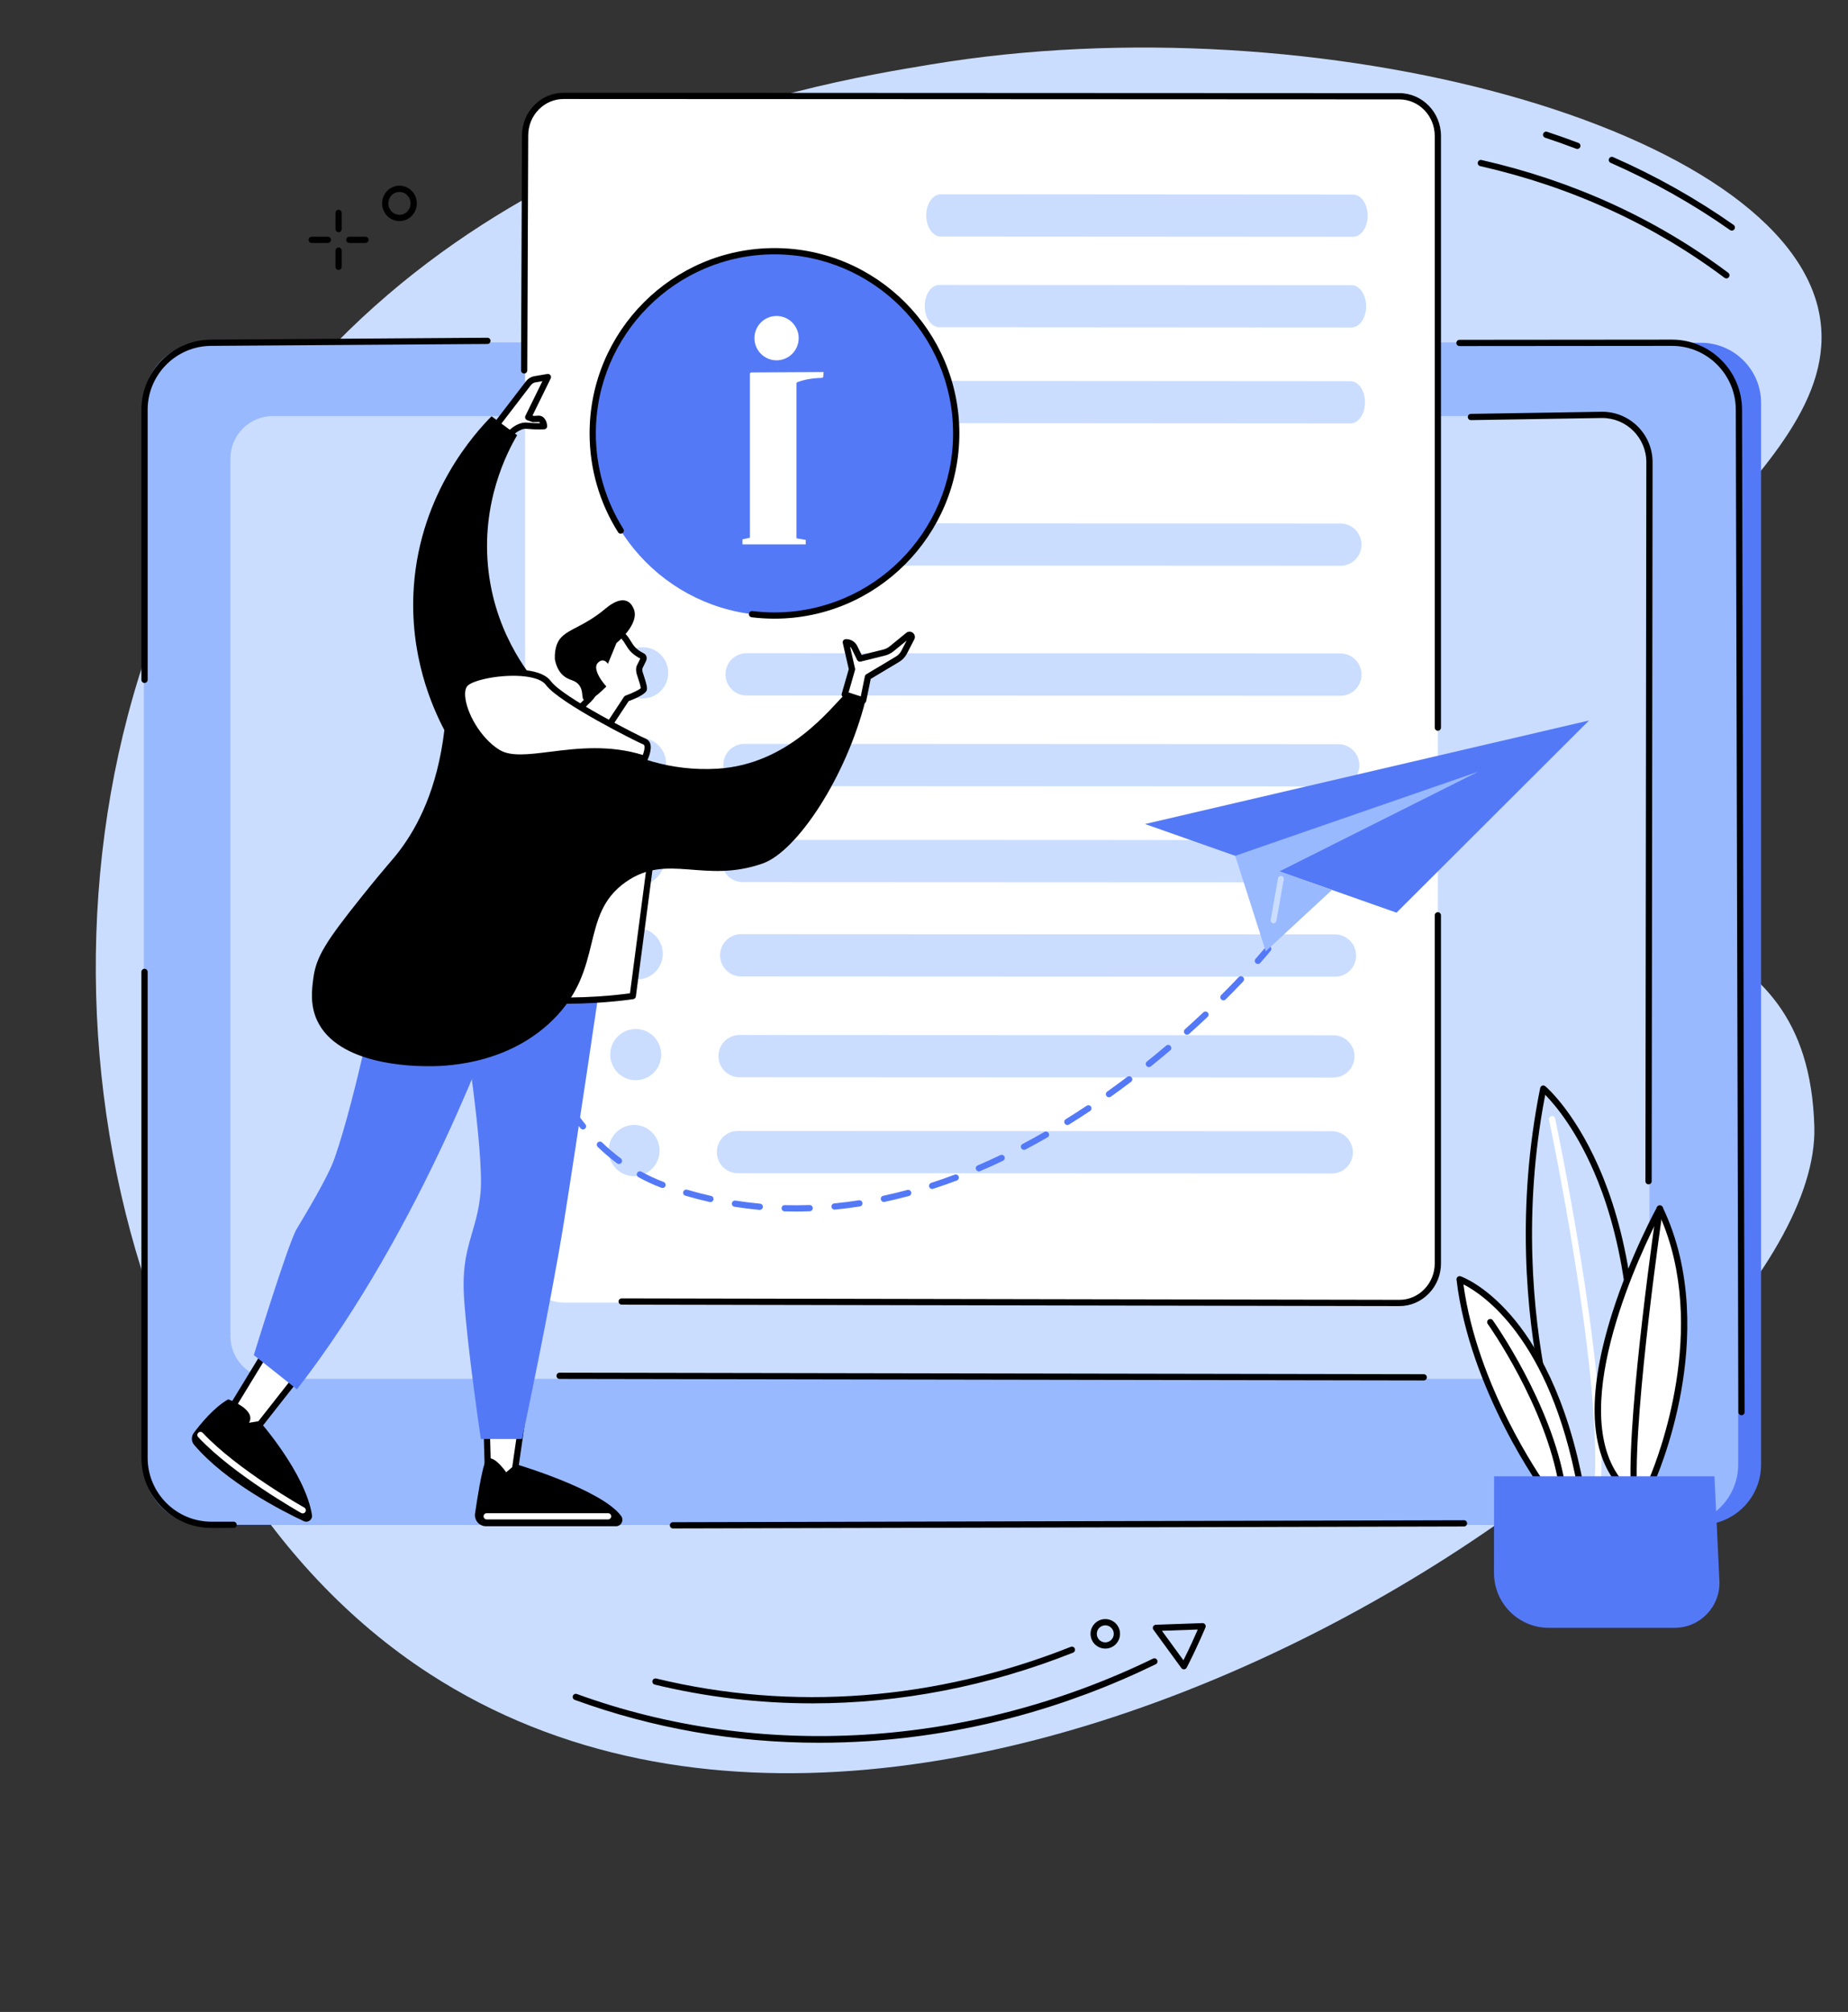
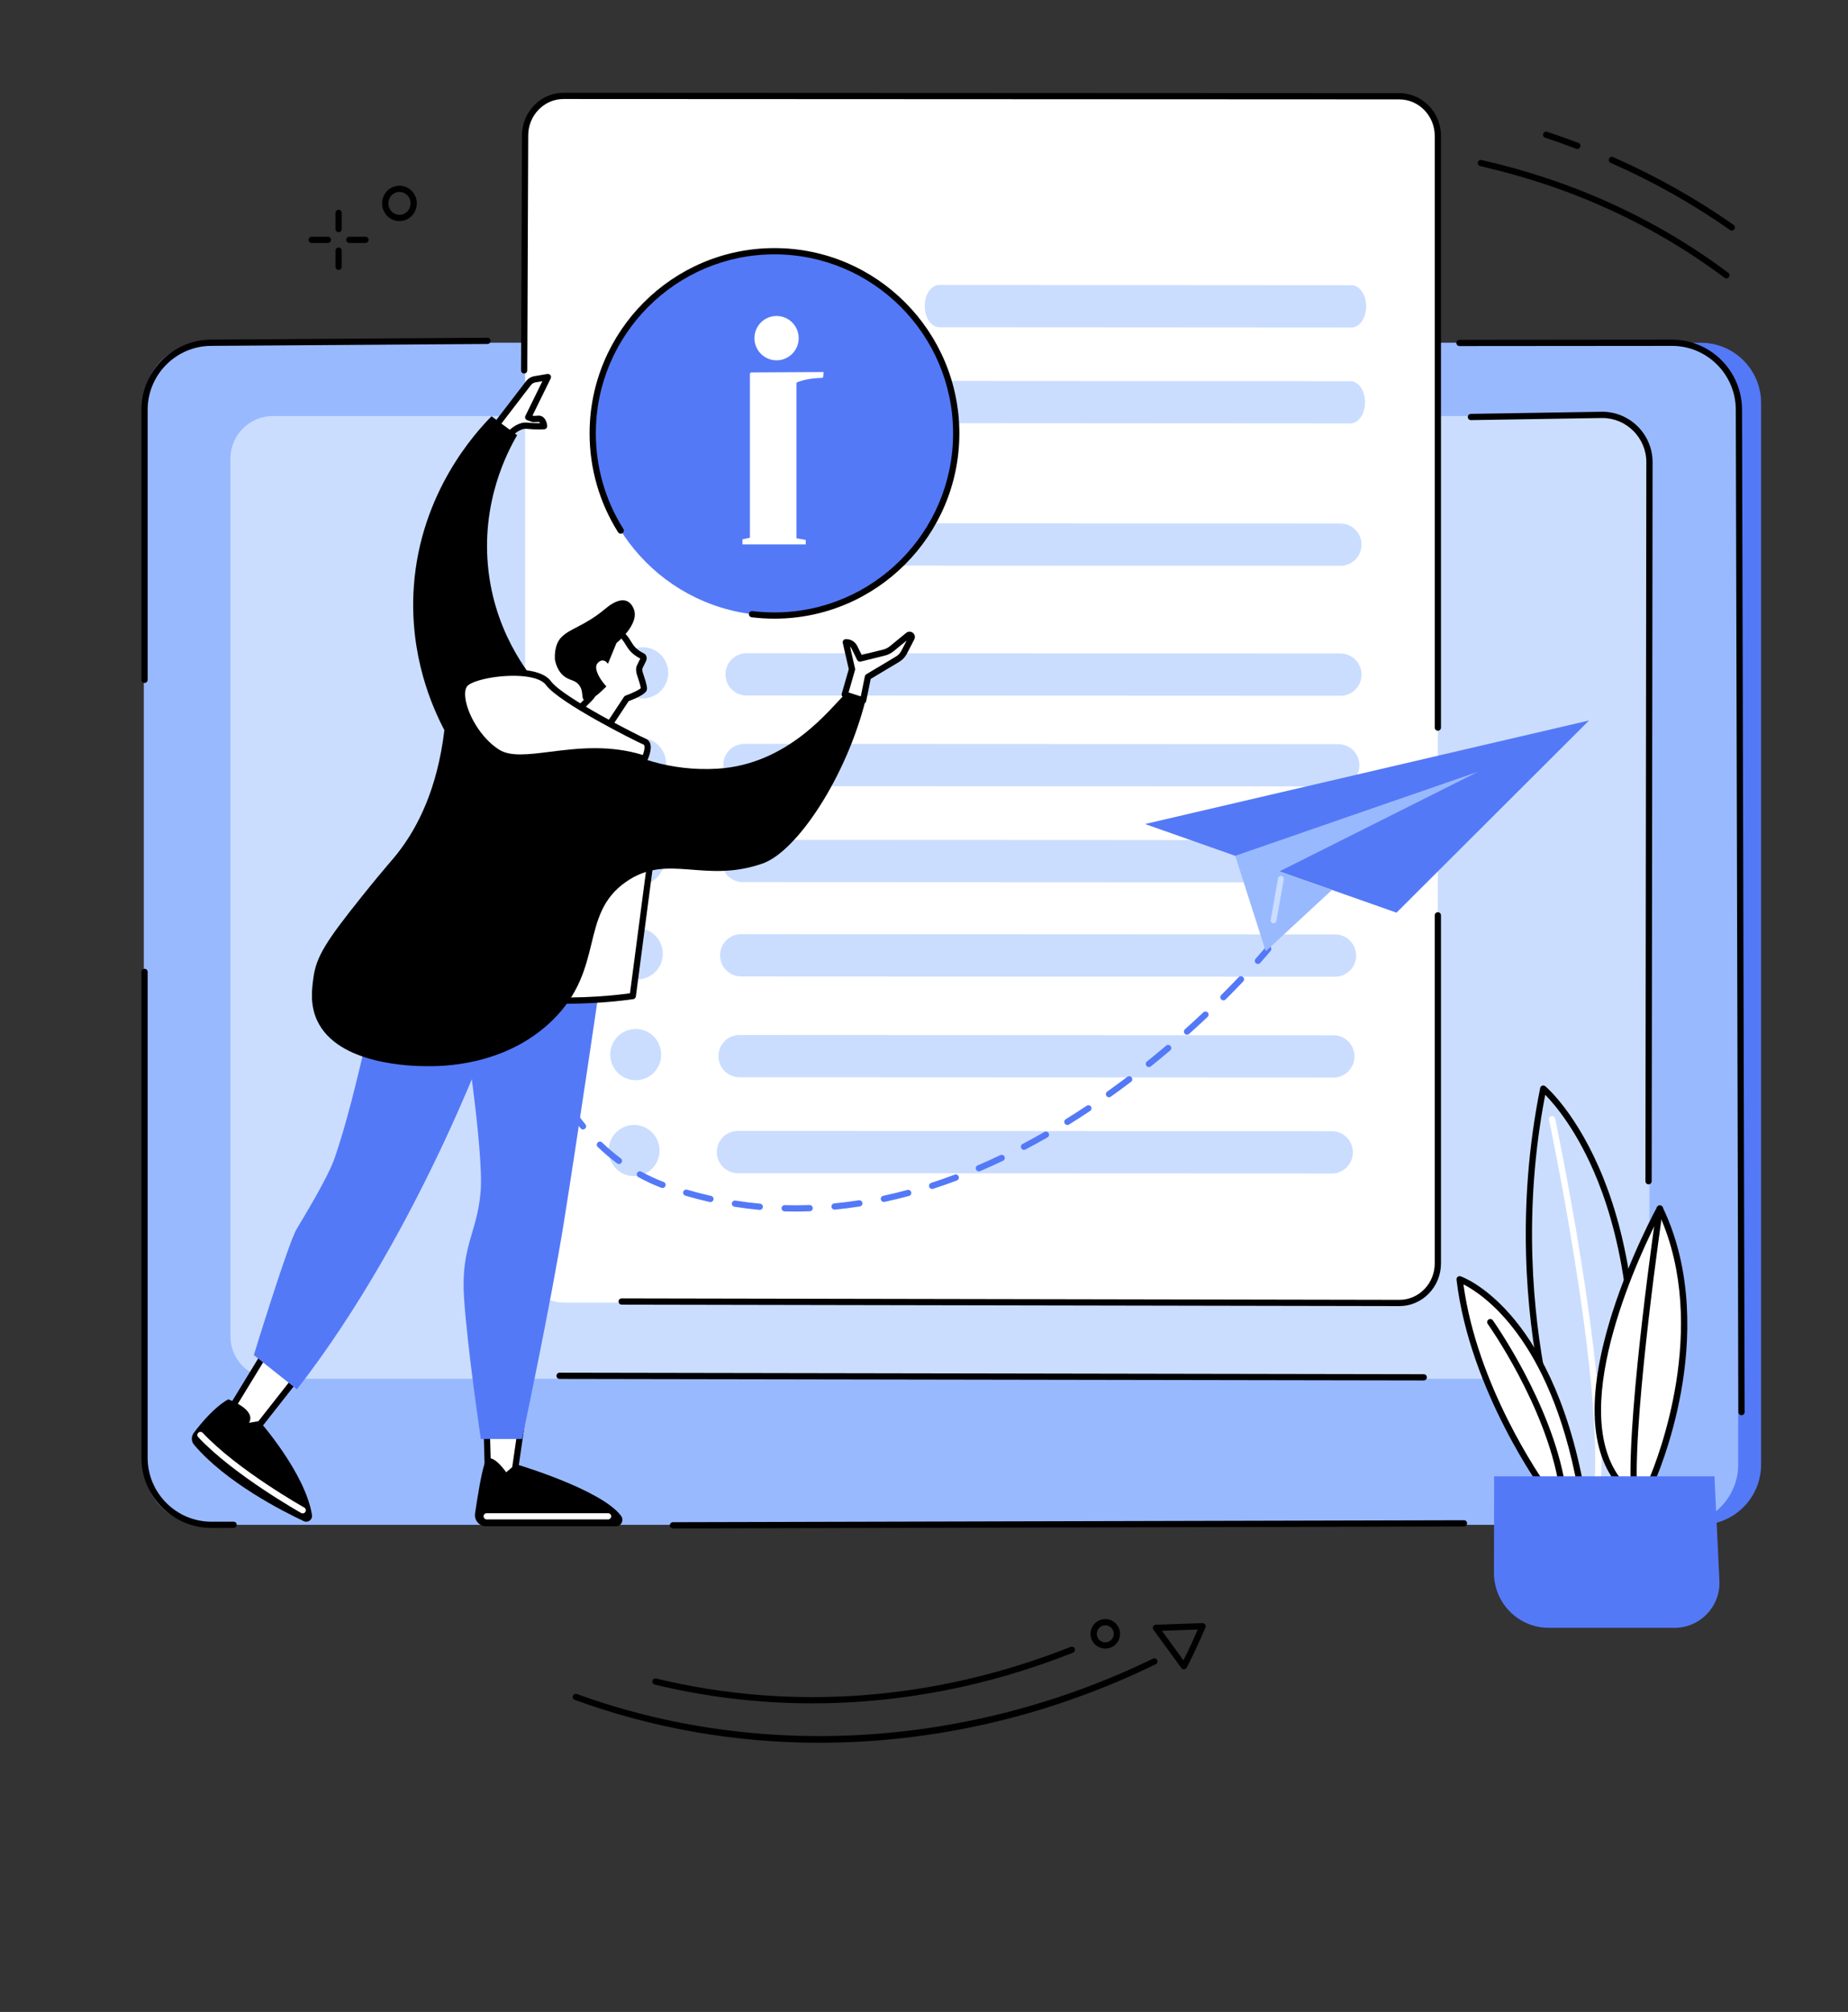
<svg xmlns="http://www.w3.org/2000/svg" height="2135.0" preserveAspectRatio="xMidYMid meet" version="1.0" viewBox="232.5 283.6 1960.9 2135.0" width="1960.9" zoomAndPan="magnify">
  <rect x="232.5" y="283.6" width="1960.9" height="2135.0" fill="#333333" stroke="none" />
  <g>
    <g id="change1_1">
-       <path d="M 1220.195 352.004 C 1097.047 372.523 646.273 443.039 435.688 862.793 C 232.453 1267.883 343.168 1836.102 688.188 2059.723 C 1241.914 2418.609 2165.824 1770.613 2157.691 1479.422 C 2151.098 1243.336 1930.137 1298.855 1906.477 1151.387 C 1869.059 918.242 2193.316 792.332 2163.375 618.91 C 2128.84 418.781 1630.641 283.609 1220.195 352.004" fill="#caddff" />
-     </g>
+       </g>
    <g id="change2_1">
      <path d="M 2037.219 1901.66 L 473.348 1901.66 C 438.027 1901.66 409.395 1873.02 409.395 1837.699 L 409.395 711.273 C 409.395 675.953 438.027 647.309 473.348 647.309 L 2037.219 647.309 C 2072.539 647.309 2101.184 675.953 2101.184 711.273 L 2101.184 1837.699 C 2101.184 1873.02 2072.539 1901.66 2037.219 1901.66" fill="#5479f7" />
    </g>
    <g id="change3_1">
      <path d="M 2012.93 1901.648 L 449.051 1901.648 C 413.73 1901.648 385.098 1873.02 385.098 1837.699 L 385.098 711.27 C 385.098 675.949 413.73 647.32 449.051 647.32 L 2012.93 647.32 C 2048.25 647.32 2076.879 675.949 2076.879 711.27 L 2076.879 1837.699 C 2076.879 1873.02 2048.25 1901.648 2012.93 1901.648" fill="#99b9ff" />
    </g>
    <g id="change1_2">
      <path d="M 1937.566 1746.668 L 522.145 1746.668 C 497.203 1746.668 476.98 1726.449 476.98 1701.508 L 476.98 770.242 C 476.98 745.293 497.203 725.078 522.145 725.078 L 1937.566 725.078 C 1962.516 725.078 1982.73 745.293 1982.73 770.242 L 1982.73 1701.508 C 1982.73 1726.449 1962.516 1746.668 1937.566 1746.668" fill="#caddff" />
    </g>
    <g id="change4_1">
      <path d="M 385.859 1008.328 C 384.027 1008.328 382.543 1006.836 382.543 1005 L 382.543 718.434 C 382.543 677.395 415.867 643.996 456.824 643.996 L 749.676 641.98 C 749.684 641.98 749.691 641.98 749.699 641.98 C 751.52 641.98 753 643.449 753.012 645.273 C 753.027 647.098 751.551 648.59 749.723 648.602 L 456.848 650.621 C 419.523 650.621 389.172 681.043 389.172 718.434 L 389.172 1005 C 389.172 1006.836 387.688 1008.328 385.859 1008.328" fill="inherit" />
    </g>
    <g id="change4_2">
      <path d="M 456.828 1904.969 C 415.867 1904.969 382.543 1871.57 382.543 1830.531 L 382.543 1314.93 C 382.543 1313.102 384.027 1311.621 385.855 1311.621 C 387.688 1311.621 389.172 1313.102 389.172 1314.93 L 389.172 1830.531 C 389.172 1867.922 419.52 1898.34 456.82 1898.34 L 480.352 1898.309 C 480.355 1898.309 480.355 1898.309 480.355 1898.309 C 482.188 1898.309 483.668 1899.789 483.672 1901.621 C 483.672 1903.449 482.191 1904.941 480.359 1904.941 L 456.828 1904.969" fill="inherit" />
    </g>
    <g id="change4_3">
      <path d="M 946.578 1905.5 C 944.754 1905.5 943.27 1904.02 943.266 1902.188 C 943.262 1900.359 944.742 1898.871 946.57 1898.871 L 1785.926 1896.789 L 1785.938 1896.789 C 1787.746 1896.789 1789.238 1898.27 1789.238 1900.098 C 1789.25 1901.93 1787.77 1903.418 1785.938 1903.418 L 946.586 1905.5 C 946.586 1905.5 946.582 1905.5 946.578 1905.5" fill="inherit" />
    </g>
    <g id="change4_4">
      <path d="M 2080.414 1785.359 C 2078.586 1785.359 2077.105 1783.879 2077.094 1782.051 L 2074.332 718.453 C 2074.332 681.059 2043.984 650.637 2006.668 650.637 L 1781.152 650.828 C 1779.312 650.828 1777.828 649.344 1777.828 647.516 C 1777.828 645.688 1779.312 644.203 1781.141 644.203 L 2006.668 644 C 2047.625 644 2080.953 677.402 2080.953 718.453 L 2083.727 1782.043 C 2083.727 1783.871 2082.242 1785.352 2080.414 1785.359" fill="inherit" />
    </g>
    <g id="change4_5">
      <path d="M 1629.723 727.156 L 1154.406 727.156 C 1152.586 727.156 1151.09 725.672 1151.09 723.848 C 1151.09 722.016 1152.586 720.527 1154.406 720.527 L 1629.723 720.527 C 1631.547 720.527 1633.031 722.016 1633.031 723.848 C 1633.031 725.672 1631.547 727.156 1629.723 727.156" fill="inherit" />
    </g>
    <g id="change4_6">
      <path d="M 1743.234 1748.457 L 1743.223 1748.457 L 826.273 1746.859 C 824.445 1746.859 822.965 1745.367 822.965 1743.539 C 822.969 1741.707 824.453 1740.227 826.281 1740.227 C 826.281 1740.227 826.285 1740.227 826.285 1740.227 L 1743.234 1741.828 C 1745.066 1741.836 1746.547 1743.316 1746.547 1745.148 C 1746.547 1746.977 1745.066 1748.457 1743.234 1748.457" fill="inherit" />
    </g>
    <g id="change4_7">
      <path d="M 1981.766 1540.371 C 1979.938 1540.371 1978.449 1538.891 1978.449 1537.051 L 1979.414 774.07 C 1979.414 748.203 1958.418 727.16 1932.613 727.16 L 1793.348 729.414 C 1791.445 729.461 1790.008 727.988 1789.984 726.148 C 1789.945 724.32 1791.41 722.809 1793.238 722.785 L 1932.562 720.531 C 1962.074 720.531 1986.039 744.547 1986.039 774.07 L 1985.078 1537.059 C 1985.078 1538.891 1983.594 1540.371 1981.766 1540.371" fill="inherit" />
    </g>
    <g id="change5_1">
      <path d="M 1717.316 1666.238 L 830.566 1665.84 C 807.992 1665.828 789.688 1647.039 789.688 1623.859 L 789.688 429.504 C 789.688 406.332 807.992 387.551 830.566 387.566 L 1717.316 387.969 C 1739.906 387.969 1758.203 406.773 1758.203 429.945 L 1758.203 1624.301 C 1758.203 1647.469 1739.906 1666.25 1717.316 1666.238" fill="#fff" />
    </g>
    <g id="change1_3">
      <path d="M 1666.617 631.105 L 1229.203 630.836 C 1220.645 630.824 1213.715 620.773 1213.715 608.383 C 1213.715 595.996 1220.645 585.957 1229.203 585.957 L 1666.617 586.238 C 1675.164 586.25 1682.105 596.289 1682.105 608.691 C 1682.105 621.078 1675.164 631.117 1666.617 631.105" fill="#caddff" />
    </g>
    <g id="change1_4">
-       <path d="M 1668.207 534.902 L 1230.805 534.633 C 1222.254 534.621 1215.312 524.582 1215.312 512.188 C 1215.312 499.793 1222.254 489.754 1230.805 489.754 L 1668.207 490.039 C 1676.766 490.039 1683.699 500.09 1683.699 512.484 C 1683.699 524.879 1676.766 534.918 1668.207 534.902" fill="#caddff" />
-     </g>
+       </g>
    <g id="change1_5">
      <path d="M 1665.418 732.934 L 1228.004 732.652 C 1219.457 732.652 1212.52 722.605 1212.52 710.219 C 1212.52 697.82 1219.457 687.781 1228.004 687.793 L 1665.418 688.07 C 1673.965 688.07 1680.914 698.121 1680.914 710.508 C 1680.914 722.902 1673.965 732.941 1665.418 732.934" fill="#caddff" />
    </g>
    <g id="change1_6">
      <path d="M 1652.57 1118.113 L 1022.309 1117.836 C 1009.98 1117.824 999.988 1107.777 999.988 1095.395 C 999.988 1083 1009.98 1072.961 1022.309 1072.973 L 1652.57 1073.238 C 1664.902 1073.25 1674.891 1083.301 1674.891 1095.691 C 1674.891 1108.086 1664.902 1118.125 1652.57 1118.113" fill="#caddff" />
    </g>
    <g id="change1_7">
      <path d="M 939.242 1093.801 C 939.242 1108.809 927.137 1120.969 912.203 1120.961 C 897.27 1120.961 885.164 1108.781 885.164 1093.77 C 885.164 1078.762 897.27 1066.602 912.203 1066.602 C 927.137 1066.609 939.242 1078.789 939.242 1093.801" fill="#caddff" />
    </g>
    <g id="change1_8">
      <path d="M 1654.871 1021.914 L 1024.609 1021.637 C 1012.289 1021.637 1002.289 1011.582 1002.289 999.195 C 1002.289 986.797 1012.289 976.762 1024.609 976.762 L 1654.871 977.039 C 1667.199 977.051 1677.188 987.094 1677.188 999.48 C 1677.188 1011.883 1667.199 1021.922 1654.871 1021.914" fill="#caddff" />
    </g>
    <g id="change1_9">
      <path d="M 1654.871 884.004 L 1024.609 883.727 C 1012.289 883.715 1002.289 873.672 1002.289 861.285 C 1002.289 848.887 1012.289 838.852 1024.609 838.852 L 1654.871 839.129 C 1667.199 839.141 1677.188 849.184 1677.188 861.57 C 1677.188 873.973 1667.199 884.012 1654.871 884.004" fill="#caddff" />
    </g>
    <g id="change1_10">
      <path d="M 941.551 997.59 C 941.551 1012.609 929.441 1024.77 914.512 1024.762 C 899.574 1024.762 887.473 1012.578 887.473 997.57 C 887.473 982.559 899.574 970.391 914.512 970.398 C 929.441 970.41 941.551 982.578 941.551 997.59" fill="#caddff" />
    </g>
    <g id="change1_11">
      <path d="M 1650.848 1219.949 L 1020.586 1219.66 C 1008.266 1219.652 998.266 1209.602 998.266 1197.211 C 998.266 1184.824 1008.266 1174.785 1020.586 1174.793 L 1650.848 1175.082 C 1663.176 1175.082 1673.164 1185.129 1673.164 1197.52 C 1673.164 1209.91 1663.176 1219.949 1650.848 1219.949" fill="#caddff" />
    </g>
    <g id="change1_12">
      <path d="M 937.527 1195.621 C 937.527 1210.629 925.422 1222.789 910.488 1222.789 C 895.555 1222.781 883.449 1210.609 883.449 1195.59 C 883.449 1180.578 895.555 1168.422 910.488 1168.43 C 925.422 1168.43 937.527 1180.609 937.527 1195.621" fill="#caddff" />
    </g>
    <g id="change1_13">
      <path d="M 1649.145 1320.027 L 1018.883 1319.75 C 1006.555 1319.738 996.562 1309.691 996.562 1297.293 C 996.562 1284.906 1006.555 1274.867 1018.883 1274.875 L 1649.145 1275.152 C 1661.48 1275.152 1671.469 1285.203 1671.469 1297.602 C 1671.469 1309.988 1661.48 1320.027 1649.145 1320.027" fill="#caddff" />
    </g>
    <g id="change1_14">
      <path d="M 935.812 1295.711 C 935.812 1310.719 923.707 1322.879 908.773 1322.879 C 893.84 1322.871 881.734 1310.699 881.734 1295.68 C 881.734 1280.672 893.84 1268.512 908.773 1268.52 C 923.707 1268.52 935.812 1280.699 935.812 1295.711" fill="#caddff" />
    </g>
    <g id="change1_15">
      <path d="M 1647.418 1427.023 L 1017.16 1426.738 C 1004.828 1426.738 994.836 1416.688 994.836 1404.301 C 994.836 1391.906 1004.828 1381.867 1017.16 1381.867 L 1647.418 1382.156 C 1659.742 1382.164 1669.738 1392.215 1669.738 1404.602 C 1669.738 1416.996 1659.742 1427.035 1647.418 1427.023" fill="#caddff" />
    </g>
    <g id="change1_16">
      <path d="M 934.094 1402.699 C 934.094 1417.719 921.984 1429.879 907.055 1429.871 C 892.121 1429.871 880.016 1417.691 880.016 1402.68 C 880.016 1387.672 892.121 1375.512 907.055 1375.512 C 921.984 1375.52 934.094 1387.691 934.094 1402.699" fill="#caddff" />
    </g>
    <g id="change1_17">
      <path d="M 1645.711 1528.836 L 1015.445 1528.566 C 1003.113 1528.555 993.125 1518.504 993.125 1506.117 C 993.125 1493.727 1003.113 1483.684 1015.445 1483.695 L 1645.711 1483.965 C 1658.039 1483.977 1668.027 1494.027 1668.027 1506.414 C 1668.027 1518.805 1658.039 1528.844 1645.711 1528.836" fill="#caddff" />
    </g>
    <g id="change1_18">
      <path d="M 932.379 1504.531 C 932.379 1519.539 920.273 1531.699 905.34 1531.691 C 890.406 1531.691 878.301 1519.512 878.301 1504.5 C 878.301 1489.488 890.406 1477.328 905.34 1477.328 C 920.273 1477.34 932.379 1489.512 932.379 1504.531" fill="#caddff" />
    </g>
    <g id="change4_8">
      <path d="M 1717.34 1669.562 C 1717.332 1669.562 1717.332 1669.562 1717.32 1669.562 L 892.148 1668.012 C 890.32 1668.012 888.836 1666.531 888.84 1664.691 C 888.848 1662.871 890.328 1661.391 892.156 1661.391 C 892.156 1661.391 892.16 1661.391 892.16 1661.391 L 1717.332 1662.93 L 1717.34 1662.93 C 1727.348 1662.93 1736.762 1658.922 1743.852 1651.629 C 1750.973 1644.32 1754.883 1634.582 1754.883 1624.223 L 1754.883 1254.918 C 1754.883 1253.078 1756.363 1251.586 1758.203 1251.586 C 1760.027 1251.586 1761.508 1253.078 1761.508 1254.918 L 1761.508 1624.223 C 1761.508 1636.32 1756.926 1647.703 1748.594 1656.25 C 1740.25 1664.832 1729.152 1669.562 1717.34 1669.562" fill="inherit" />
    </g>
    <g id="change4_9">
      <path d="M 1758.191 1059.008 C 1756.371 1059.008 1754.891 1057.516 1754.891 1055.684 L 1754.891 427.809 C 1754.891 406.457 1738.023 389.086 1717.312 389.074 L 830.562 388.672 C 830.559 388.672 830.551 388.672 830.543 388.672 C 820.535 388.672 811.121 392.684 804.035 399.961 C 796.918 407.277 793 417.008 793 427.379 L 791.996 676.648 C 791.988 678.48 790.508 679.949 788.68 679.949 C 788.68 679.949 788.676 679.949 788.668 679.949 C 786.836 679.949 785.363 678.453 785.367 676.621 L 786.375 427.363 C 786.375 415.281 790.957 403.898 799.285 395.348 C 807.629 386.773 818.73 382.043 830.543 382.043 C 830.555 382.043 830.559 382.043 830.566 382.043 L 1717.312 382.445 C 1741.688 382.461 1761.504 402.809 1761.504 427.809 L 1761.504 1055.684 C 1761.504 1057.516 1760.023 1059.008 1758.191 1059.008" fill="inherit" />
    </g>
    <g id="change2_2">
      <path d="M 1567.238 1306.539 C 1566.461 1306.539 1565.68 1306.262 1565.051 1305.699 C 1563.68 1304.488 1563.551 1302.391 1564.77 1301.031 C 1571.77 1293.129 1575.551 1288.488 1575.578 1288.449 C 1576.73 1287.031 1578.82 1286.809 1580.238 1287.969 C 1581.66 1289.121 1581.879 1291.211 1580.73 1292.629 C 1580.57 1292.82 1576.84 1297.41 1569.719 1305.422 C 1569.07 1306.16 1568.16 1306.539 1567.238 1306.539 Z M 795.578 1335.969 C 793.801 1335.969 792.332 1334.559 792.27 1332.781 C 792.172 1330.16 792.129 1327.551 792.129 1324.949 C 792.129 1318.551 792.414 1312.129 792.98 1305.871 C 793.145 1304.051 794.801 1302.719 796.578 1302.871 C 798.402 1303.039 799.746 1304.648 799.582 1306.469 C 799.031 1312.531 798.754 1318.75 798.754 1324.949 C 798.754 1327.469 798.801 1330 798.891 1332.539 C 798.957 1334.371 797.527 1335.898 795.699 1335.969 C 795.66 1335.969 795.617 1335.969 795.578 1335.969 Z M 1530.691 1345.121 C 1529.84 1345.121 1528.988 1344.789 1528.34 1344.141 C 1527.051 1342.852 1527.051 1340.75 1528.352 1339.461 C 1534.66 1333.172 1540.891 1326.801 1546.852 1320.52 C 1548.109 1319.191 1550.211 1319.141 1551.531 1320.391 C 1552.859 1321.66 1552.91 1323.75 1551.66 1325.078 C 1545.648 1331.41 1539.379 1337.82 1533.02 1344.148 C 1532.379 1344.801 1531.531 1345.121 1530.691 1345.121 Z M 1492.059 1381.578 C 1491.148 1381.578 1490.238 1381.211 1489.59 1380.48 C 1488.371 1379.109 1488.48 1377.02 1489.852 1375.801 C 1496.41 1369.922 1502.969 1363.891 1509.328 1357.879 C 1510.66 1356.629 1512.762 1356.691 1514.02 1358.02 C 1515.27 1359.352 1515.211 1361.449 1513.879 1362.699 C 1507.469 1368.75 1500.871 1374.82 1494.27 1380.738 C 1493.629 1381.301 1492.84 1381.578 1492.059 1381.578 Z M 803.457 1388.262 C 801.988 1388.262 800.648 1387.281 800.254 1385.801 C 797.949 1377.109 796.105 1368.262 794.777 1359.52 C 794.504 1357.711 795.75 1356.02 797.559 1355.738 C 799.379 1355.469 801.059 1356.711 801.332 1358.52 C 802.625 1367.031 804.418 1375.641 806.66 1384.102 C 807.129 1385.871 806.078 1387.68 804.309 1388.148 C 804.023 1388.23 803.734 1388.262 803.457 1388.262 Z M 1451.57 1415.93 C 1450.602 1415.93 1449.641 1415.5 1448.98 1414.691 C 1447.84 1413.262 1448.07 1411.172 1449.488 1410.031 C 1456.301 1404.57 1463.16 1398.898 1469.898 1393.191 C 1471.289 1392 1473.379 1392.172 1474.57 1393.57 C 1475.75 1394.961 1475.578 1397.059 1474.191 1398.238 C 1467.41 1403.988 1460.488 1409.699 1453.641 1415.199 C 1453.031 1415.691 1452.301 1415.93 1451.57 1415.93 Z M 822.309 1437.719 C 821.098 1437.719 819.934 1437.051 819.348 1435.898 C 815.324 1427.941 811.676 1419.68 808.496 1411.34 C 807.844 1409.641 808.699 1407.719 810.41 1407.07 C 812.117 1406.422 814.035 1407.27 814.688 1408.98 C 817.785 1417.109 821.344 1425.16 825.266 1432.91 C 826.09 1434.539 825.434 1436.531 823.801 1437.359 C 823.32 1437.602 822.812 1437.719 822.309 1437.719 Z M 1409.25 1447.969 C 1408.219 1447.969 1407.199 1447.48 1406.551 1446.57 C 1405.488 1445.078 1405.84 1443.012 1407.328 1441.949 C 1414.398 1436.922 1421.57 1431.648 1428.641 1426.301 C 1430.09 1425.191 1432.18 1425.48 1433.281 1426.941 C 1434.391 1428.398 1434.102 1430.48 1432.641 1431.578 C 1425.52 1436.969 1418.289 1442.281 1411.172 1447.352 C 1410.59 1447.77 1409.922 1447.969 1409.25 1447.969 Z M 1365.09 1477.391 C 1363.988 1477.391 1362.898 1476.828 1362.27 1475.82 C 1361.309 1474.262 1361.789 1472.219 1363.34 1471.262 C 1370.738 1466.672 1378.211 1461.859 1385.559 1456.961 C 1387.078 1455.941 1389.141 1456.352 1390.16 1457.871 C 1391.172 1459.398 1390.762 1461.449 1389.238 1462.469 C 1381.828 1467.41 1374.289 1472.262 1366.84 1476.891 C 1366.289 1477.23 1365.691 1477.391 1365.09 1477.391 Z M 851.113 1482.121 C 850.152 1482.121 849.199 1481.699 848.547 1480.898 C 842.941 1474.051 837.617 1466.738 832.723 1459.191 C 831.727 1457.648 832.164 1455.602 833.699 1454.602 C 835.234 1453.609 837.285 1454.039 838.281 1455.578 C 843.047 1462.93 848.223 1470.039 853.676 1476.711 C 854.836 1478.121 854.625 1480.211 853.211 1481.371 C 852.594 1481.871 851.852 1482.121 851.113 1482.121 Z M 1319.07 1503.781 C 1317.879 1503.781 1316.73 1503.129 1316.129 1502.012 C 1315.281 1500.391 1315.898 1498.379 1317.52 1497.531 C 1325.191 1493.5 1332.969 1489.211 1340.66 1484.801 C 1342.238 1483.891 1344.27 1484.441 1345.18 1486.031 C 1346.09 1487.609 1345.539 1489.641 1343.961 1490.551 C 1336.199 1495 1328.34 1499.32 1320.609 1503.398 C 1320.121 1503.648 1319.59 1503.781 1319.07 1503.781 Z M 889.238 1518.77 C 888.551 1518.77 887.855 1518.559 887.258 1518.109 C 880.172 1512.828 873.27 1506.961 866.758 1500.68 C 865.441 1499.422 865.402 1497.32 866.672 1496 C 867.945 1494.68 870.043 1494.641 871.355 1495.91 C 877.672 1502 884.352 1507.68 891.219 1512.801 C 892.688 1513.891 892.988 1515.969 891.895 1517.441 C 891.246 1518.309 890.246 1518.77 889.238 1518.77 Z M 1271.199 1526.621 C 1269.91 1526.621 1268.691 1525.859 1268.148 1524.609 C 1267.43 1522.922 1268.211 1520.98 1269.898 1520.262 C 1277.871 1516.852 1285.949 1513.191 1293.93 1509.371 C 1295.57 1508.578 1297.559 1509.281 1298.352 1510.93 C 1299.141 1512.59 1298.441 1514.559 1296.789 1515.352 C 1288.73 1519.211 1280.559 1522.91 1272.5 1526.352 C 1272.078 1526.531 1271.641 1526.621 1271.199 1526.621 Z M 935.504 1544.25 C 935.113 1544.25 934.719 1544.18 934.336 1544.039 C 926.012 1540.891 917.781 1537.09 909.879 1532.719 C 908.281 1531.828 907.695 1529.82 908.586 1528.219 C 909.469 1526.609 911.48 1526.039 913.086 1526.922 C 920.711 1531.129 928.648 1534.809 936.676 1537.84 C 938.387 1538.48 939.254 1540.398 938.605 1542.109 C 938.105 1543.43 936.844 1544.25 935.504 1544.25 Z M 1221.578 1545.281 C 1220.18 1545.281 1218.879 1544.391 1218.43 1542.988 C 1217.859 1541.25 1218.82 1539.379 1220.559 1538.809 C 1228.789 1536.148 1237.16 1533.211 1245.43 1530.102 C 1247.141 1529.449 1249.059 1530.32 1249.699 1532.031 C 1250.352 1533.738 1249.48 1535.66 1247.77 1536.301 C 1239.398 1539.449 1230.93 1542.422 1222.602 1545.121 C 1222.262 1545.23 1221.922 1545.281 1221.578 1545.281 Z M 1170.398 1559.051 C 1168.871 1559.051 1167.488 1557.988 1167.16 1556.43 C 1166.781 1554.641 1167.922 1552.879 1169.711 1552.5 C 1178.18 1550.691 1186.789 1548.602 1195.301 1546.309 C 1197.07 1545.828 1198.891 1546.879 1199.359 1548.648 C 1199.84 1550.41 1198.789 1552.23 1197.031 1552.711 C 1188.398 1555.031 1179.68 1557.141 1171.09 1558.98 C 1170.859 1559.031 1170.629 1559.051 1170.398 1559.051 Z M 986.344 1559.199 C 986.102 1559.199 985.855 1559.18 985.609 1559.121 C 976.984 1557.18 968.285 1554.922 959.75 1552.41 C 957.992 1551.898 956.988 1550.051 957.504 1548.301 C 958.02 1546.539 959.863 1545.539 961.617 1546.051 C 970.02 1548.52 978.582 1550.738 987.07 1552.66 C 988.855 1553.059 989.977 1554.828 989.57 1556.621 C 989.227 1558.16 987.859 1559.199 986.344 1559.199 Z M 1118.051 1567.191 C 1116.371 1567.191 1114.93 1565.91 1114.762 1564.199 C 1114.578 1562.379 1115.922 1560.762 1117.738 1560.578 C 1126.371 1559.75 1135.141 1558.641 1143.828 1557.281 C 1145.641 1556.988 1147.34 1558.238 1147.621 1560.039 C 1147.898 1561.852 1146.66 1563.551 1144.852 1563.828 C 1136.039 1565.211 1127.129 1566.328 1118.379 1567.18 C 1118.27 1567.191 1118.16 1567.191 1118.051 1567.191 Z M 1038.68 1567.469 C 1038.578 1567.469 1038.469 1567.469 1038.371 1567.461 C 1029.531 1566.641 1020.609 1565.531 1011.852 1564.148 C 1010.051 1563.859 1008.809 1562.16 1009.102 1560.359 C 1009.379 1558.551 1011.078 1557.32 1012.891 1557.602 C 1021.5 1558.961 1030.281 1560.059 1038.98 1560.859 C 1040.801 1561.031 1042.141 1562.641 1041.969 1564.461 C 1041.809 1566.18 1040.371 1567.469 1038.68 1567.469 Z M 1076.621 1569.211 C 1072.781 1569.211 1068.879 1569.148 1065.039 1569.051 C 1063.211 1569 1061.77 1567.469 1061.82 1565.641 C 1061.871 1563.84 1063.34 1562.422 1065.129 1562.422 C 1065.16 1562.422 1065.191 1562.422 1065.219 1562.422 C 1073.922 1562.66 1082.738 1562.629 1091.512 1562.309 C 1093.27 1562.238 1094.879 1563.68 1094.941 1565.512 C 1095.012 1567.34 1093.57 1568.871 1091.75 1568.941 C 1086.711 1569.121 1081.621 1569.211 1076.621 1569.211" fill="#5479f7" />
    </g>
    <g id="change2_3">
      <path d="M 1447.465 1158.012 L 1714.32 1252.07 L 1918.625 1048.133 L 1447.465 1158.012" fill="#5479f7" />
    </g>
    <g id="change3_2">
      <path d="M 1575.57 1293.039 L 1543.176 1191.742 L 1801.02 1102.477 L 1590.09 1208.281 L 1645.867 1227.938 L 1575.57 1293.039" fill="#99b9ff" />
    </g>
    <g id="change1_19">
      <path d="M 1583.84 1263.352 C 1583.66 1263.352 1583.48 1263.328 1583.301 1263.301 C 1581.621 1263 1580.512 1261.398 1580.801 1259.73 L 1588.641 1215.602 C 1588.941 1213.922 1590.531 1212.809 1592.211 1213.102 C 1593.879 1213.398 1595 1215 1594.699 1216.672 L 1586.871 1260.801 C 1586.602 1262.301 1585.301 1263.352 1583.84 1263.352" fill="#caddff" />
    </g>
    <g id="change1_20">
      <path d="M 1906.852 1874.438 C 1906.852 1874.438 1820.488 1684.719 1870.031 1438.77 C 1870.031 1438.77 2003.875 1551.18 1955.621 1874.438 L 1906.852 1874.438" fill="#caddff" />
    </g>
    <g id="change4_10">
      <path d="M 1909.023 1871.129 L 1952.766 1871.129 C 1976.844 1706.797 1952.668 1598.848 1928.059 1537.125 C 1906.93 1484.137 1881.906 1455.285 1872.121 1445.336 C 1848.18 1569.305 1859.34 1678.098 1873.082 1747.977 C 1886.508 1816.238 1904.898 1861.445 1909.023 1871.129 Z M 1955.629 1877.758 L 1906.855 1877.758 C 1905.555 1877.758 1904.375 1876.996 1903.84 1875.809 C 1903.633 1875.336 1881.918 1827.129 1866.617 1749.477 C 1852.512 1677.848 1841.082 1565.695 1866.789 1438.105 C 1867.02 1436.965 1867.836 1436.027 1868.941 1435.637 C 1870.051 1435.246 1871.281 1435.477 1872.168 1436.227 C 1873.555 1437.395 1906.578 1465.656 1934.012 1534.145 C 1959.18 1597.035 1983.938 1707.207 1958.914 1874.93 C 1958.672 1876.547 1957.27 1877.758 1955.629 1877.758" fill="inherit" />
    </g>
    <g id="change5_2">
      <path d="M 1927.961 1857.973 C 1927.902 1857.973 1927.84 1857.973 1927.781 1857.973 C 1925.949 1857.871 1924.547 1856.312 1924.656 1854.484 C 1931.266 1733.281 1876.719 1474.484 1876.16 1471.883 C 1875.777 1470.094 1876.922 1468.336 1878.715 1467.953 C 1880.5 1467.574 1882.258 1468.715 1882.641 1470.504 C 1883.199 1473.113 1937.922 1732.773 1931.277 1854.84 C 1931.172 1856.613 1929.707 1857.973 1927.961 1857.973" fill="#fff" />
    </g>
    <g id="change5_3">
      <path d="M 1993.719 1565.992 C 1993.719 1565.992 1882.453 1767.473 1949.395 1854.66 L 1985.191 1854.66 C 1985.191 1854.66 2056.734 1697.16 1993.719 1565.992" fill="#fff" />
    </g>
    <g id="change4_11">
      <path d="M 1951.039 1851.352 L 1983.008 1851.352 C 1990.68 1833.242 2046.691 1692.672 1993.531 1573.453 C 1976.215 1606.895 1894.398 1774.48 1951.039 1851.352 Z M 1985.191 1857.973 L 1949.395 1857.973 C 1948.363 1857.973 1947.383 1857.492 1946.77 1856.68 C 1918.305 1819.613 1917.148 1759.031 1943.293 1676.633 C 1962.629 1615.754 1990.539 1564.895 1990.816 1564.391 C 1991.422 1563.301 1992.5 1562.652 1993.816 1562.672 C 1995.047 1562.711 1996.18 1563.434 1996.719 1564.555 C 2029.641 1633.113 2025.574 1708.734 2016.344 1760.102 C 2006.387 1815.641 1988.383 1855.633 1988.207 1856.031 C 1987.664 1857.211 1986.484 1857.973 1985.191 1857.973" fill="inherit" />
    </g>
    <g id="change4_12">
      <path d="M 1966.117 1863.309 C 1964.352 1863.309 1962.879 1861.906 1962.809 1860.129 C 1959.586 1776.887 1990.145 1567.605 1990.461 1565.504 C 1990.73 1563.695 1992.41 1562.438 1994.211 1562.707 C 1996.027 1562.969 1997.289 1564.656 1997.02 1566.465 C 1996.711 1568.566 1966.227 1777.238 1969.426 1859.867 C 1969.496 1861.699 1968.074 1863.238 1966.25 1863.309 C 1966.215 1863.309 1966.152 1863.309 1966.117 1863.309" fill="inherit" />
    </g>
    <g id="change5_4">
      <path d="M 1781.297 1641.102 C 1781.297 1641.102 1876.094 1673.512 1910.41 1865.402 L 1873.113 1865.402 C 1873.113 1865.402 1795.328 1760.02 1781.297 1641.102" fill="#fff" />
    </g>
    <g id="change4_13">
      <path d="M 1874.832 1862.086 L 1906.438 1862.086 C 1876.969 1703.035 1805.109 1656.508 1785.34 1646.527 C 1799.922 1753.688 1866.016 1849.68 1874.832 1862.086 Z M 1910.418 1868.719 L 1873.129 1868.719 C 1872.074 1868.719 1871.086 1868.219 1870.465 1867.367 C 1869.688 1866.309 1791.973 1759.906 1778.012 1641.488 C 1777.883 1640.355 1778.34 1639.238 1779.234 1638.516 C 1780.113 1637.809 1781.312 1637.598 1782.379 1637.957 C 1783.391 1638.309 1807.246 1646.727 1835.484 1679.105 C 1861.293 1708.707 1895.812 1764.945 1913.684 1864.816 C 1913.848 1865.785 1913.59 1866.777 1912.957 1867.527 C 1912.332 1868.277 1911.395 1868.719 1910.418 1868.719" fill="inherit" />
    </g>
    <g id="change4_14">
      <path d="M 1890.039 1863.309 C 1888.434 1863.309 1887.027 1862.16 1886.762 1860.539 C 1872.68 1775.258 1811.75 1689.348 1811.133 1688.496 C 1810.062 1687.008 1810.402 1684.938 1811.887 1683.867 C 1813.387 1682.809 1815.453 1683.148 1816.512 1684.641 C 1817.141 1685.508 1878.977 1772.668 1893.301 1859.457 C 1893.605 1861.258 1892.371 1862.969 1890.57 1863.27 C 1890.398 1863.297 1890.199 1863.309 1890.039 1863.309" fill="inherit" />
    </g>
    <g id="change2_4">
      <path d="M 1817.863 1850.172 L 2051.707 1850.172 L 2056.945 1961.031 C 2058.234 1988.211 2036.59 2010.961 2009.441 2010.961 L 1875.898 2010.961 C 1843.773 2010.961 1817.734 1984.844 1817.762 1952.641 L 1817.863 1850.172" fill="#5479f7" />
    </g>
    <g id="change4_15">
      <path d="M 1101.719 2132.922 C 1012.5 2132.922 925.48 2117.672 842.352 2087.41 C 840.633 2086.789 839.746 2084.891 840.371 2083.172 C 840.996 2081.441 842.91 2080.559 844.617 2081.191 C 1038.711 2151.828 1261.539 2138.148 1455.949 2043.66 C 1457.602 2042.859 1459.578 2043.551 1460.379 2045.191 C 1461.18 2046.84 1460.488 2048.82 1458.852 2049.621 C 1361.672 2096.852 1258.988 2124.301 1153.66 2131.211 C 1136.281 2132.352 1118.961 2132.922 1101.719 2132.922" fill="inherit" />
    </g>
    <g id="change4_16">
      <path d="M 1094.52 2091.121 C 1038.238 2091.121 982.195 2084.5 927.246 2071.211 C 925.469 2070.781 924.375 2068.988 924.805 2067.211 C 925.234 2065.43 927.023 2064.328 928.805 2064.762 C 1073.141 2099.699 1225.25 2088.07 1368.672 2031.148 C 1370.359 2030.48 1372.289 2031.309 1372.969 2033.012 C 1373.648 2034.711 1372.809 2036.641 1371.109 2037.309 C 1280.988 2073.078 1187.449 2091.121 1094.52 2091.121" fill="inherit" />
    </g>
    <g id="change4_17">
      <path d="M 1404 2008.398 C 1399.078 2009.129 1395.672 2013.73 1396.391 2018.672 C 1396.738 2021.059 1398 2023.172 1399.941 2024.609 C 1401.871 2026.051 1404.238 2026.648 1406.621 2026.289 C 1411.539 2025.57 1414.949 2020.961 1414.23 2016.031 C 1413.879 2013.641 1412.621 2011.531 1410.691 2010.09 C 1408.75 2008.648 1406.371 2008.051 1404 2008.398 Z M 1405.281 2033.02 C 1401.941 2033.02 1398.699 2031.949 1395.98 2029.922 C 1392.621 2027.422 1390.441 2023.77 1389.84 2019.629 C 1388.578 2011.078 1394.5 2003.102 1403.031 2001.852 C 1407.18 2001.238 1411.289 2002.281 1414.648 2004.781 C 1418 2007.27 1420.18 2010.93 1420.789 2015.07 C 1422.039 2023.621 1416.121 2031.59 1407.59 2032.852 C 1406.82 2032.961 1406.039 2033.02 1405.281 2033.02" fill="inherit" />
    </g>
    <g id="change4_18">
      <path d="M 1465.398 2014.109 L 1488.23 2045.41 C 1494.859 2032.301 1500.551 2019.461 1503.449 2012.77 Z M 1488.73 2055.031 C 1487.672 2055.031 1486.68 2054.531 1486.051 2053.672 L 1456.371 2012.969 C 1455.648 2011.98 1455.531 2010.672 1456.07 2009.559 C 1456.602 2008.461 1457.711 2007.75 1458.93 2007.699 L 1508.422 2005.961 C 1509.512 2005.922 1510.621 2006.461 1511.262 2007.379 C 1511.898 2008.309 1512.031 2009.5 1511.602 2010.539 C 1511.512 2010.762 1502.449 2032.531 1491.672 2053.238 C 1491.141 2054.262 1490.121 2054.93 1488.98 2055.02 C 1488.891 2055.02 1488.809 2055.031 1488.73 2055.031" fill="inherit" />
    </g>
    <g id="change4_19">
      <path d="M 2070.117 528.312 C 2069.465 528.312 2068.793 528.109 2068.207 527.699 C 2028.98 500.105 1986.348 476.109 1941.523 456.387 C 1939.844 455.648 1939.078 453.691 1939.816 452.023 C 1940.555 450.344 1942.5 449.578 1944.195 450.316 C 1989.426 470.219 2032.441 494.43 2072.035 522.281 C 2073.523 523.336 2073.883 525.41 2072.824 526.898 C 2072.176 527.816 2071.16 528.312 2070.117 528.312" fill="inherit" />
    </g>
    <g id="change4_20">
      <path d="M 1906.188 441.648 C 1905.805 441.648 1905.41 441.586 1905.027 441.434 C 1894.207 437.328 1883.109 433.402 1872.062 429.758 C 1870.328 429.188 1869.371 427.312 1869.957 425.578 C 1870.52 423.832 1872.395 422.891 1874.137 423.465 C 1885.289 427.133 1896.465 431.098 1907.371 435.238 C 1909.078 435.891 1909.945 437.801 1909.297 439.52 C 1908.801 440.832 1907.539 441.648 1906.188 441.648" fill="inherit" />
    </g>
    <g id="change4_21">
      <path d="M 2064.34 579.043 C 2063.656 579.043 2062.957 578.828 2062.359 578.383 C 1986.691 521.645 1899.461 481.766 1803.102 459.867 C 1801.312 459.461 1800.195 457.688 1800.602 455.898 C 1801.02 454.121 1802.781 452.992 1804.57 453.398 C 1901.848 475.512 1989.914 515.785 2066.332 573.082 C 2067.789 574.172 2068.094 576.254 2066.992 577.727 C 2066.344 578.586 2065.355 579.043 2064.34 579.043" fill="inherit" />
    </g>
    <g id="change4_22">
      <path d="M 591.777 530.004 C 589.949 530.004 588.465 528.512 588.465 526.688 L 588.465 509.516 C 588.465 507.68 589.949 506.199 591.777 506.199 C 593.605 506.199 595.09 507.68 595.09 509.516 L 595.09 526.688 C 595.09 528.512 593.605 530.004 591.777 530.004" fill="inherit" />
    </g>
    <g id="change4_23">
      <path d="M 591.773 570.023 C 589.945 570.023 588.461 568.535 588.461 566.703 L 588.461 549.523 C 588.461 547.703 589.945 546.219 591.773 546.219 C 593.602 546.219 595.086 547.703 595.086 549.523 L 595.086 566.703 C 595.086 568.535 593.602 570.023 591.773 570.023" fill="inherit" />
    </g>
    <g id="change4_24">
      <path d="M 580.387 541.422 L 563.254 541.422 C 561.422 541.422 559.938 539.938 559.938 538.105 C 559.938 536.273 561.422 534.789 563.254 534.789 L 580.387 534.789 C 582.215 534.789 583.699 536.273 583.699 538.105 C 583.699 539.938 582.215 541.422 580.387 541.422" fill="inherit" />
    </g>
    <g id="change4_25">
      <path d="M 620.301 541.422 L 603.168 541.422 C 601.34 541.422 599.855 539.938 599.855 538.105 C 599.855 536.273 601.34 534.789 603.168 534.789 L 620.301 534.789 C 622.133 534.789 623.613 536.273 623.613 538.105 C 623.613 539.938 622.133 541.422 620.301 541.422" fill="inherit" />
    </g>
    <g id="change4_26">
      <path d="M 650.277 485.289 L 650.301 485.289 Z M 656.363 487.281 C 654.754 487.281 653.152 487.629 651.637 488.312 C 645.648 491 642.934 498.199 645.578 504.348 C 646.867 507.332 649.219 509.625 652.199 510.777 C 655.098 511.906 658.254 511.832 661.094 510.543 C 667.078 507.852 669.797 500.652 667.152 494.508 C 665.863 491.52 663.512 489.227 660.531 488.074 C 659.18 487.543 657.77 487.281 656.363 487.281 Z M 656.371 518.199 C 654.152 518.199 651.93 517.793 649.797 516.961 C 645.148 515.152 641.488 511.609 639.492 506.961 C 635.422 497.52 639.652 486.43 648.918 482.266 C 653.391 480.246 658.367 480.121 662.934 481.891 C 667.582 483.703 671.242 487.246 673.242 491.895 C 677.309 501.336 673.078 512.426 663.816 516.59 C 661.43 517.668 658.902 518.199 656.371 518.199" fill="inherit" />
    </g>
    <g id="change2_5">
      <path d="M 861.43 743.473 C 861.43 850.234 947.773 936.781 1054.289 936.781 C 1160.801 936.781 1247.145 850.234 1247.145 743.473 C 1247.145 636.723 1160.801 550.176 1054.289 550.176 C 947.773 550.176 861.43 636.723 861.43 743.473" fill="#5479f7" />
    </g>
    <g id="change5_5">
      <path d="M 1033.027 642.43 C 1033.027 655.426 1043.535 665.961 1056.496 665.961 C 1069.465 665.961 1079.977 655.426 1079.977 642.43 C 1079.977 629.434 1069.465 618.898 1056.496 618.898 C 1043.535 618.898 1033.027 629.434 1033.027 642.43" fill="#fff" />
    </g>
    <g id="change5_6">
      <path d="M 1028.402 854.168 L 1028.23 854.168 L 1028.23 680.344 C 1028.23 679.473 1029.012 678.77 1029.98 678.77 L 1106.461 678.379 L 1106.012 683.363 C 1105.949 684.066 1105.301 684.59 1104.512 684.613 C 1094.781 684.812 1085.93 686.336 1078.551 689.152 C 1077.969 689.375 1077.602 689.898 1077.602 690.469 L 1077.602 854.785 L 1087.473 856.539 L 1087.473 861.277 L 1020.332 861.277 L 1020.332 855.945 L 1028.402 854.168" fill="#fff" />
    </g>
    <g id="change4_27">
      <path d="M 1054.285 940.094 C 1046.207 940.094 1038.066 939.594 1030.098 938.621 C 1028.289 938.395 1026.996 936.738 1027.215 934.918 C 1027.438 933.109 1029.098 931.816 1030.918 932.043 C 1038.605 932.988 1046.477 933.469 1054.285 933.469 C 1158.797 933.469 1243.82 848.238 1243.82 743.488 C 1243.82 638.727 1158.797 553.496 1054.285 553.496 C 949.77 553.496 864.738 638.727 864.738 743.488 C 864.738 779.496 874.836 814.543 893.934 844.836 C 894.914 846.383 894.449 848.43 892.898 849.402 C 891.352 850.383 889.305 849.914 888.332 848.371 C 868.559 817.012 858.113 780.742 858.113 743.488 C 858.113 635.07 946.113 546.867 1054.285 546.867 C 1162.457 546.867 1250.461 635.07 1250.461 743.488 C 1250.461 851.895 1162.457 940.094 1054.285 940.094" fill="inherit" />
    </g>
    <g id="change5_7">
      <path d="M 748.941 1799.531 L 750.523 1856.02 L 777.098 1856.02 L 786.027 1794.352 L 748.941 1799.531" fill="#fff" />
    </g>
    <g id="change4_28">
      <path d="M 753.746 1852.711 L 774.227 1852.711 L 782.113 1798.25 L 752.336 1802.398 Z M 777.098 1859.34 L 750.523 1859.34 C 748.73 1859.34 747.262 1857.91 747.211 1856.121 L 745.629 1799.621 C 745.582 1797.93 746.812 1796.48 748.484 1796.25 L 785.57 1791.07 C 786.613 1790.93 787.641 1791.281 788.375 1792.02 C 789.109 1792.762 789.453 1793.801 789.305 1794.828 L 780.375 1856.5 C 780.141 1858.129 778.742 1859.34 777.098 1859.34" fill="inherit" />
    </g>
    <g id="change4_29">
      <path d="M 886.098 1903.172 L 748.227 1903.172 C 741.043 1903.172 735.531 1896.781 736.578 1889.629 C 738.953 1873.43 743.141 1847.141 746.754 1836.422 C 752.148 1820.391 769.594 1845.922 769.594 1845.922 L 779.812 1837.27 C 779.812 1837.27 870.676 1864.031 891.535 1892.199 C 894.895 1896.73 891.723 1903.172 886.098 1903.172" fill="inherit" />
    </g>
    <g id="change5_8">
      <path d="M 877.734 1895.941 L 748.941 1895.941 C 747.113 1895.941 745.629 1894.461 745.629 1892.629 C 745.629 1890.801 747.113 1889.32 748.941 1889.32 L 877.734 1889.32 C 879.562 1889.32 881.047 1890.801 881.047 1892.629 C 881.047 1894.461 879.562 1895.941 877.734 1895.941" fill="#fff" />
    </g>
    <g id="change5_9">
      <path d="M 551.941 1739.461 L 501.406 1803.801 L 474.664 1783.648 L 517.926 1712.672 L 551.941 1739.461" fill="#fff" />
    </g>
    <g id="change4_30">
      <path d="M 479.055 1782.809 L 500.805 1799.199 L 547.289 1740.02 L 518.812 1717.59 Z M 501.402 1807.109 C 500.711 1807.109 500.008 1806.898 499.414 1806.449 L 472.672 1786.289 C 471.309 1785.27 470.945 1783.379 471.832 1781.922 L 515.098 1710.949 C 515.59 1710.141 516.406 1709.578 517.34 1709.41 C 518.266 1709.238 519.23 1709.48 519.977 1710.07 L 553.988 1736.859 C 555.426 1737.988 555.672 1740.07 554.547 1741.512 L 504.012 1805.852 C 503.359 1806.68 502.387 1807.109 501.402 1807.109" fill="inherit" />
    </g>
    <g id="change4_31">
      <path d="M 554.824 1897.77 C 531.66 1886.898 472.078 1856.461 438.406 1816.699 C 435.371 1813.121 435.301 1807.891 438.113 1804.129 C 445.285 1794.539 459.828 1776.77 474.664 1768.52 C 474.664 1768.52 504.855 1779.07 496.758 1793.379 L 507.762 1791.602 C 507.762 1791.602 556.395 1846.531 563.535 1891.23 C 564.316 1896.121 559.289 1899.871 554.824 1897.77" fill="inherit" />
    </g>
    <g id="change5_10">
      <path d="M 553.695 1889.531 C 553.148 1889.531 552.594 1889.398 552.082 1889.109 C 551.371 1888.711 480.348 1848.762 442.801 1808.59 C 441.551 1807.25 441.621 1805.148 442.957 1803.898 C 444.289 1802.648 446.391 1802.719 447.641 1804.059 C 484.477 1843.469 554.613 1882.93 555.316 1883.328 C 556.914 1884.219 557.484 1886.238 556.59 1887.84 C 555.984 1888.922 554.859 1889.531 553.695 1889.531" fill="#fff" />
    </g>
    <g id="change2_6">
      <path d="M 760.125 1359.84 C 760.125 1359.84 682.566 1584.18 547.605 1757.891 L 501.828 1721.551 C 501.828 1721.551 538.18 1603.199 547.176 1587.969 C 556.172 1572.738 580.273 1533.391 587.5 1512.711 C 610.945 1445.621 635.809 1317.648 635.809 1317.648 L 760.125 1359.84" fill="#5479f7" />
    </g>
    <g id="change2_7">
      <path d="M 869.91 1322.609 C 869.91 1322.609 845.176 1490.949 831.02 1579.461 C 816.863 1667.98 786.434 1810.59 786.434 1810.59 L 742.707 1810.59 C 742.707 1810.59 728.305 1713.738 724.84 1660.07 C 721.379 1606.391 739 1591.219 742.496 1548.02 C 745.992 1504.82 724.148 1365.16 724.148 1365.16 L 788.945 1301.5 L 869.91 1322.609" fill="#5479f7" />
    </g>
    <g id="change5_11">
      <path d="M 794.891 1082.02 C 794.891 1082.02 821.695 1114.621 846.422 1105.852 C 865.109 1099.211 874.406 1094.691 879.023 1091.789 C 881.477 1090.238 881.457 1086.699 879.059 1085.078 C 875.172 1082.461 869.988 1077.328 868.805 1068.211 L 897.367 1024.891 C 897.367 1024.891 913.484 1019.059 915.543 1015.16 C 916.598 1013.16 912.855 1002.82 911.277 997.879 C 910.766 996.289 910.457 992.73 911.262 991.281 L 914.867 983.93 C 915.586 982.641 915.613 980.641 914.297 979.969 C 900.555 972.98 901.016 966.75 894.676 959.5 C 887.41 951.199 867.316 946.379 859.305 969.5 C 856.98 976.211 854.18 980.871 855.008 990.641 C 851.992 990.121 849.227 990.77 847.523 992.73 C 844.34 996.371 846.059 1003.121 851.359 1007.801 C 853.582 1009.762 860.699 1013.281 861.891 1013.578 C 863.18 1013.898 864.633 1018.328 857.633 1025.371 C 802.414 1080.922 794.891 1082.02 794.891 1082.02" fill="#fff" />
    </g>
    <g id="change4_32">
      <path d="M 794.41 1078.738 C 794.406 1078.738 794.406 1078.738 794.402 1078.738 C 794.406 1078.738 794.406 1078.738 794.41 1078.738 Z M 794.402 1078.738 C 794.402 1078.738 794.398 1078.738 794.395 1078.738 C 794.398 1078.738 794.402 1078.738 794.402 1078.738 Z M 794.395 1078.75 Z M 800.074 1082.828 C 807.145 1090.309 827.273 1109.129 845.312 1102.719 C 864.469 1095.93 873.258 1091.5 877.262 1088.98 C 877.332 1088.941 877.543 1088.801 877.547 1088.469 C 877.551 1088.32 877.508 1088.031 877.207 1087.828 C 872.605 1084.719 866.848 1078.871 865.516 1068.629 C 865.414 1067.852 865.598 1067.051 866.035 1066.379 L 894.602 1023.059 C 894.996 1022.469 895.57 1022.012 896.238 1021.77 C 903.527 1019.129 910.789 1015.551 912.414 1013.84 C 912.312 1011.57 910.012 1004.621 908.992 1001.551 C 908.668 1000.57 908.367 999.672 908.121 998.891 C 907.562 997.148 906.848 992.398 908.367 989.672 L 911.891 982.469 C 911.895 982.461 911.895 982.461 911.898 982.461 C 902.297 977.371 899.305 972.469 896.41 967.73 C 895.148 965.672 893.961 963.719 892.18 961.68 C 888.988 958.039 882.445 954.988 876.102 956.23 C 870.004 957.422 865.277 962.379 862.434 970.59 C 861.996 971.859 861.539 973.051 861.094 974.219 C 859.195 979.211 857.699 983.141 858.309 990.359 C 858.395 991.379 858.004 992.391 857.246 993.078 C 856.492 993.77 855.441 994.078 854.445 993.898 C 852.484 993.57 850.871 993.93 850.02 994.91 C 848.32 996.852 849.352 1001.609 853.551 1005.32 C 855.23 1006.789 861.508 1009.98 862.766 1010.379 C 864.262 1010.75 865.508 1012.07 866.016 1013.891 C 866.523 1015.711 866.953 1020.691 859.98 1027.711 C 823.043 1064.871 806.992 1078.148 800.074 1082.828 Z M 837.547 1110.672 C 814.457 1110.672 793.344 1085.359 792.332 1084.129 C 791.574 1083.199 791.371 1081.941 791.801 1080.828 C 792.176 1079.852 792.992 1079.121 793.988 1078.828 C 794.863 1078.461 805.375 1073.238 855.281 1023.031 C 858.551 1019.738 859.48 1017.371 859.633 1016.262 C 856.746 1015.031 851.262 1012.129 849.168 1010.281 C 842.398 1004.309 840.582 995.641 845.027 990.551 C 846.648 988.691 848.922 987.559 851.543 987.25 C 851.539 980.691 853.184 976.379 854.902 971.859 C 855.324 970.75 855.758 969.621 856.176 968.422 C 860.801 955.07 868.875 950.879 874.836 949.719 C 884.035 947.93 892.863 952.398 897.168 957.32 C 899.32 959.781 900.719 962.07 902.066 964.281 C 904.797 968.75 907.156 972.621 915.797 977.012 C 917.051 977.648 917.977 978.77 918.402 980.172 C 918.926 981.879 918.684 983.879 917.762 985.539 L 914.234 992.738 C 913.98 993.422 914.062 995.719 914.434 996.871 C 914.676 997.629 914.965 998.512 915.285 999.469 C 918.781 1010.02 919.789 1014.211 918.473 1016.699 C 916.227 1020.969 905.188 1025.52 899.535 1027.621 L 872.273 1068.969 C 873.551 1076.02 877.625 1080.121 880.91 1082.328 C 882.996 1083.738 884.215 1086.07 884.176 1088.578 C 884.133 1091.039 882.867 1093.289 880.785 1094.59 C 874.555 1098.512 863.363 1103.352 847.531 1108.969 C 844.199 1110.148 840.852 1110.672 837.547 1110.672" fill="inherit" />
    </g>
    <g id="change4_33">
      <path d="M 886.633 965.941 C 886.633 965.941 911.902 945.73 904.836 929.469 C 904.215 928.039 902.328 923.559 897.98 921.578 C 889.055 917.531 877.512 927.309 874.93 929.469 C 852.527 948.23 837.59 950.07 828.086 959.91 C 824.637 963.48 820.789 970.078 821.254 983.262 C 823.09 992.66 826.949 997.629 830.133 1000.43 C 836.672 1006.18 842.32 1004.52 846.957 1010.57 C 852.168 1017.371 848.906 1024.531 852.527 1026.66 C 855.332 1028.309 861.477 1026.48 875.906 1012.102 C 867.277 1002.41 863.012 992.84 866.059 988.039 C 866.926 986.68 869.363 984.371 871.93 984.391 C 875.32 984.41 877.559 988.039 877.559 988.039 L 886.633 965.941" fill="inherit" />
    </g>
    <g id="change5_12">
      <path d="M 1153.461 1001.91 L 1184.93 983.102 C 1187.859 981.352 1190.262 978.801 1191.84 975.75 L 1199.691 960.602 C 1200.852 958.359 1198.129 956.129 1196.18 957.719 L 1178.68 972.012 C 1176.211 974.031 1173.328 975.449 1170.23 976.172 L 1144.961 982.43 L 1139.172 970.59 C 1137.461 967.09 1133.859 964.961 1129.988 965.141 L 1136.551 993.75 L 1128.84 1020.559 L 1148.359 1026.871 L 1153.461 1001.91" fill="#fff" />
    </g>
    <g id="change4_34">
      <path d="M 1132.91 1018.398 L 1145.859 1022.578 L 1150.211 1001.25 C 1150.391 1000.34 1150.961 999.539 1151.762 999.07 L 1183.23 980.262 C 1185.641 978.82 1187.602 976.73 1188.891 974.23 L 1194.531 963.352 L 1180.781 974.578 C 1177.941 976.898 1174.551 978.57 1170.988 979.398 L 1145.762 985.641 C 1144.238 986.02 1142.672 985.281 1141.98 983.879 L 1136.191 972.039 C 1135.77 971.191 1135.191 970.461 1134.48 969.879 L 1139.781 993.012 C 1139.898 993.559 1139.891 994.129 1139.73 994.672 Z M 1148.359 1030.18 C 1148.02 1030.18 1147.68 1030.129 1147.352 1030.02 L 1127.82 1023.719 C 1126.121 1023.172 1125.16 1021.371 1125.66 1019.648 L 1133.129 993.66 L 1126.762 965.879 C 1126.539 964.922 1126.762 963.922 1127.352 963.129 C 1127.949 962.352 1128.859 961.871 1129.828 961.828 C 1135.031 961.59 1139.859 964.449 1142.148 969.129 L 1146.762 978.57 L 1169.43 972.961 C 1172.059 972.34 1174.52 971.129 1176.59 969.449 L 1194.09 955.16 C 1196.172 953.449 1199.09 953.449 1201.18 955.148 C 1203.281 956.852 1203.871 959.719 1202.629 962.121 L 1194.781 977.281 C 1192.922 980.879 1190.102 983.871 1186.629 985.949 L 1156.41 1004.012 L 1151.609 1027.531 C 1151.422 1028.461 1150.852 1029.262 1150.039 1029.73 C 1149.52 1030.031 1148.941 1030.18 1148.359 1030.18" fill="inherit" />
    </g>
    <g id="change5_13">
      <path d="M 772.336 745.406 C 772.336 745.406 781.547 734.363 791.52 735.344 C 801.496 736.336 809.809 735.824 809.809 735.824 C 809.809 735.824 809.293 727.699 803.812 728 C 798.328 728.301 798.328 728.301 798.328 728.301 L 792.98 726.328 L 813.863 683.707 L 800.164 686.047 C 797.402 686.516 794.914 688.02 793.203 690.25 L 758.551 735.453 L 772.336 745.406" fill="#fff" />
    </g>
    <g id="change4_35">
      <path d="M 763.25 734.773 L 771.918 741.023 C 775.527 737.496 783.262 731.199 791.844 732.059 C 797.332 732.594 802.336 732.672 805.605 732.641 C 805.23 731.871 804.691 731.277 803.988 731.312 L 798.508 731.613 C 798.055 731.637 797.605 731.57 797.184 731.41 L 791.836 729.445 C 790.953 729.125 790.25 728.441 789.902 727.57 C 789.551 726.699 789.59 725.73 790.004 724.883 L 808.043 688.062 L 800.719 689.312 C 798.773 689.648 797.035 690.695 795.828 692.27 Z M 772.328 748.715 C 771.656 748.715 770.977 748.516 770.395 748.09 L 756.609 738.145 C 755.883 737.621 755.398 736.828 755.27 735.945 C 755.141 735.051 755.371 734.16 755.918 733.445 L 790.57 688.238 C 792.797 685.336 796.004 683.395 799.605 682.781 L 813.309 680.449 C 814.523 680.234 815.77 680.727 816.516 681.73 C 817.262 682.727 817.387 684.055 816.84 685.172 L 797.57 724.5 L 798.828 724.961 L 803.629 724.691 C 809.605 724.355 812.762 730.129 813.113 735.621 C 813.168 736.504 812.871 737.363 812.289 738.02 C 811.707 738.68 810.887 739.082 810.008 739.137 C 809.656 739.16 801.312 739.652 791.195 738.648 C 784.492 737.988 777.141 744.844 774.875 747.531 C 774.219 748.316 773.277 748.715 772.328 748.715" fill="inherit" />
    </g>
    <g id="change5_14">
      <path d="M 923.34 1192.648 L 903.926 1340.57 C 903.926 1340.57 853.297 1348.43 801.656 1344.09 C 801.656 1344.09 867.199 1188.262 923.34 1192.648" fill="#fff" />
    </g>
    <g id="change4_36">
      <path d="M 806.555 1341.141 C 849.219 1344.141 890.633 1339.059 900.969 1337.641 L 919.57 1195.898 C 872.219 1198.148 817.234 1317.02 806.555 1341.141 Z M 834.309 1348.699 C 823.688 1348.699 812.543 1348.328 801.379 1347.391 C 800.324 1347.301 799.375 1346.711 798.824 1345.801 C 798.273 1344.898 798.195 1343.781 798.605 1342.801 C 801.277 1336.449 863.859 1189.25 921.043 1189.25 C 921.895 1189.25 922.746 1189.281 923.598 1189.352 C 924.504 1189.422 925.34 1189.859 925.91 1190.559 C 926.484 1191.27 926.742 1192.18 926.621 1193.078 L 907.211 1341 C 907.02 1342.461 905.887 1343.621 904.434 1343.84 C 904.031 1343.91 872.613 1348.699 834.309 1348.699" fill="inherit" />
    </g>
    <g id="change4_37">
      <path d="M 1128.848 1020.551 C 1139.672 1028.25 1140.227 1018.297 1151.059 1025.984 C 1130.254 1108.895 1077.875 1187.195 1041.785 1199.871 C 979.66 1221.676 941.148 1188.297 896.691 1219.402 C 846.566 1254.48 874.961 1311.312 818.586 1366.383 C 768.023 1415.785 699.055 1415.117 685.207 1414.988 C 671.094 1414.848 590.906 1414.078 568.957 1366.383 C 561.23 1349.594 563.469 1332.969 565.07 1321.047 C 568.055 1298.836 578.355 1282.473 616.59 1234.711 C 644.477 1199.879 648.316 1197.156 656.836 1185.793 C 675.344 1161.121 696.492 1121.633 704.016 1058.363 C 691.449 1034.465 666.461 978.961 671.609 905.93 C 678.645 806.113 737.109 742.539 754.043 725.336 C 763.102 732.023 772.164 738.719 781.223 745.402 C 771.121 762.68 742.109 817.324 750.93 890.293 C 759.512 961.281 798.605 1005.723 811.066 1019.484 C 828.133 1038.332 894.137 1105.18 993.586 1099.312 C 1069.355 1094.848 1113.574 1035.152 1128.848 1020.551" fill="inherit" />
    </g>
    <g id="change5_15">
      <path d="M 916.457 1088.809 C 916.457 1088.809 923.809 1073.59 916.457 1070.559 C 909.105 1067.531 827.531 1026.48 814.395 1008.398 C 801.254 990.328 739.629 997.551 726.895 1008.398 C 714.156 1019.262 731.961 1064.059 760.387 1081.922 C 788.812 1099.781 849.227 1066.621 916.457 1088.809" fill="#fff" />
    </g>
    <g id="change4_38">
      <path d="M 863.742 1077.539 C 879.883 1077.539 897 1079.32 914.59 1084.738 C 915.914 1081.199 916.953 1076.801 916.113 1074.609 C 915.883 1074.012 915.582 1073.781 915.195 1073.621 C 907.414 1070.422 825.508 1029.32 811.715 1010.352 C 808.465 1005.879 800.609 1002.699 789.59 1001.391 C 766.66 998.672 736.637 1004.461 729.039 1010.93 C 726.75 1012.879 725.707 1016.949 726.102 1022.398 C 727.352 1039.629 742.133 1066.539 762.148 1079.109 C 774.094 1086.621 792.738 1084.281 816.352 1081.328 C 830.609 1079.551 846.621 1077.539 863.742 1077.539 Z M 916.457 1092.121 C 916.109 1092.121 915.762 1092.07 915.418 1091.961 C 879.512 1080.109 844.945 1084.43 817.172 1087.91 C 792.254 1091.02 772.57 1093.488 758.625 1084.719 C 736.199 1070.641 720.855 1041.648 719.492 1022.879 C 718.934 1015.16 720.746 1009.281 724.742 1005.879 C 734.555 997.52 767.059 992.039 790.371 994.809 C 803.617 996.391 812.602 1000.301 817.07 1006.461 C 829.598 1023.68 910.684 1064.602 917.719 1067.488 C 919.867 1068.379 921.457 1070.02 922.305 1072.238 C 924.809 1078.801 919.996 1089.102 919.441 1090.25 C 918.875 1091.422 917.695 1092.121 916.457 1092.121" fill="inherit" />
    </g>
  </g>
</svg>